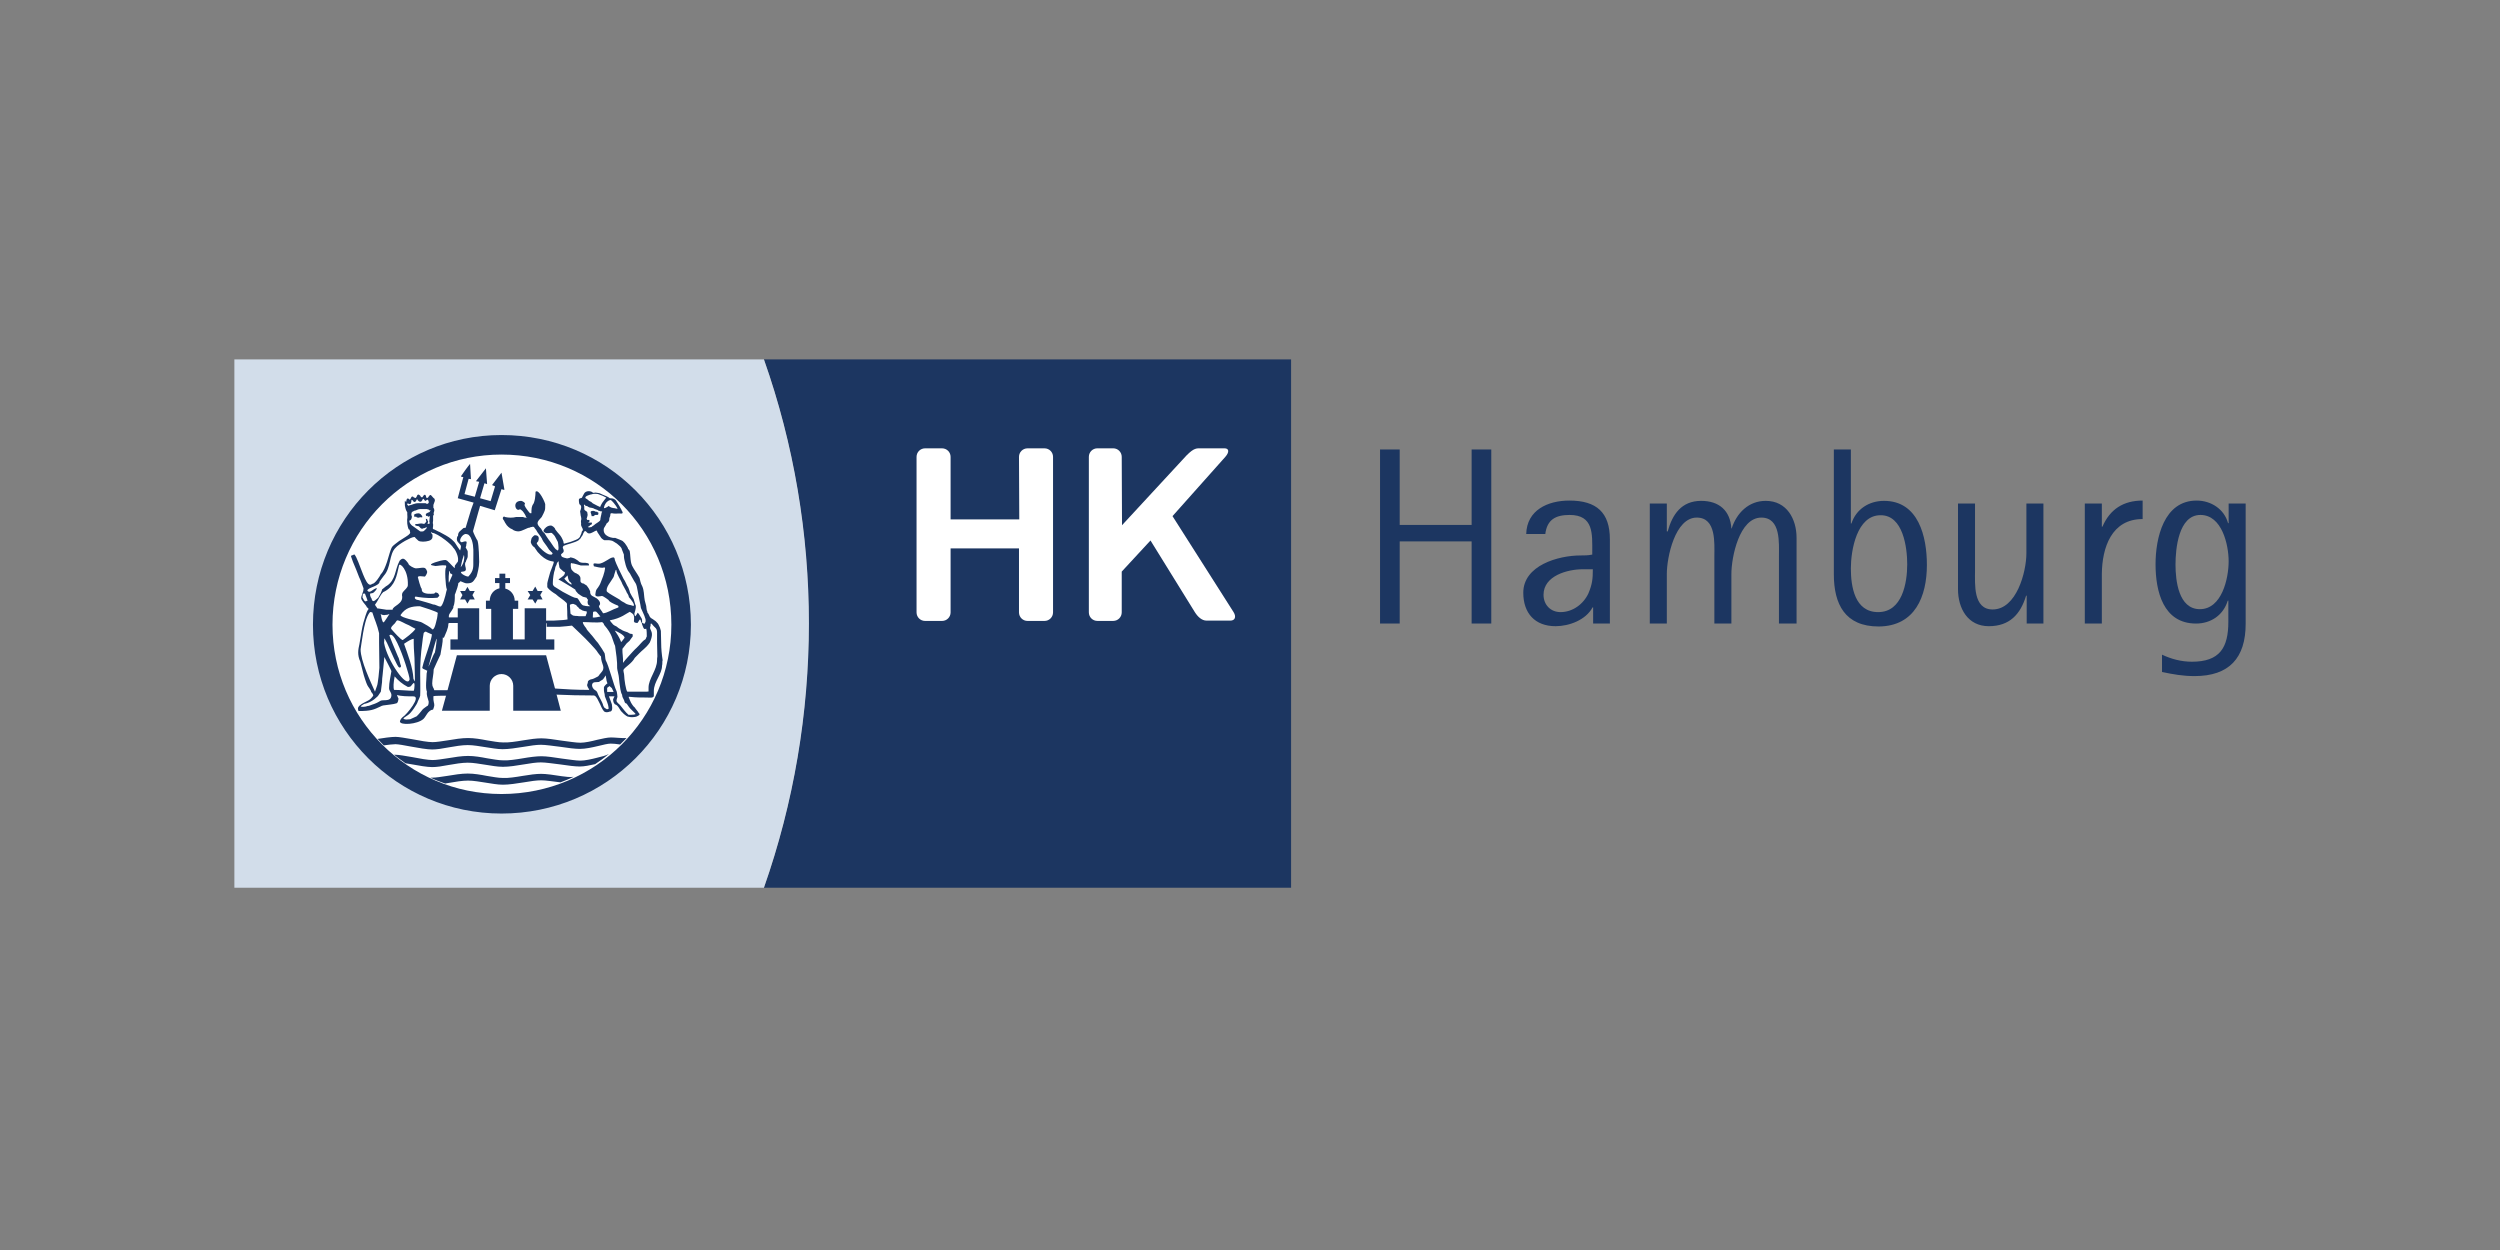
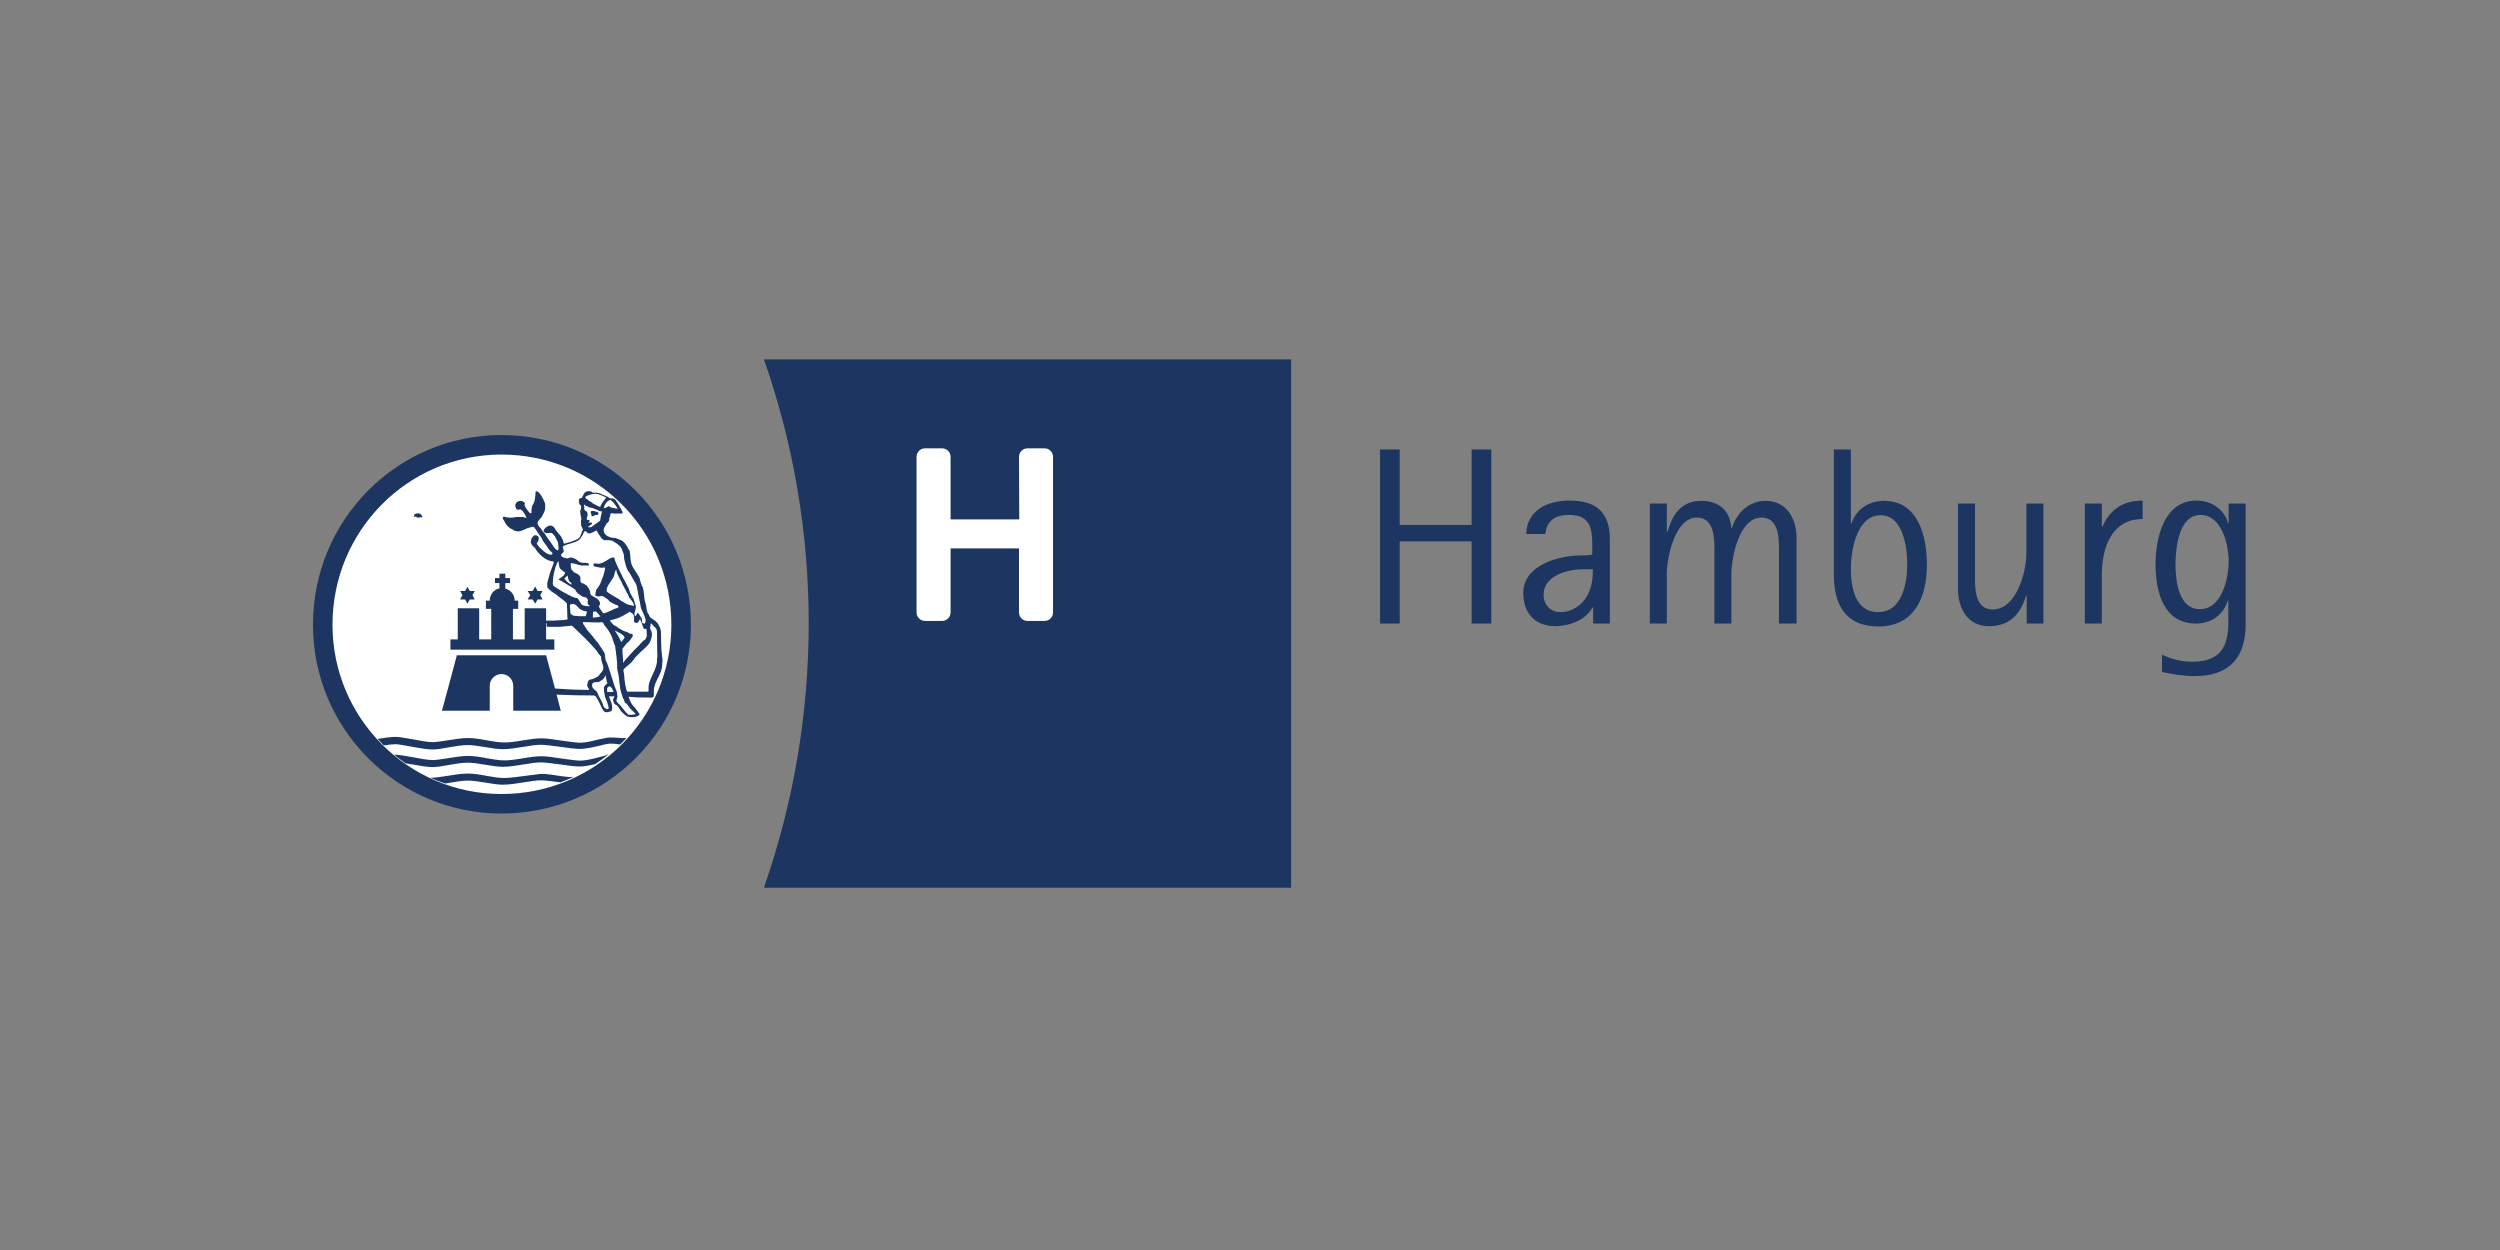
<svg xmlns="http://www.w3.org/2000/svg" width="320" height="160" viewBox="0 0 320 160" fill="none">
  <rect x="0" y="0" width="320" height="160" fill="#808080" stroke="none" />
  <g clip-path="url(#clip0_301_156)">
    <path fill-rule="evenodd" clip-rule="evenodd" d="M164.509 113.63H97.78C105.407 91.838 105.445 67.792 97.78 46H165.26V113.63" fill="#1C3661" />
-     <path fill-rule="evenodd" clip-rule="evenodd" d="M97.78 46H30V113.63H97.78C105.445 91.838 105.483 67.792 97.78 46Z" fill="#D2DDEA" />
    <path d="M190.884 79.815V57.535H188.367V67.191H179.162V57.535H176.645V79.815H179.162V69.295H188.367V79.815H190.884ZM206.064 79.815V69.032C206.064 65.613 204.373 64.072 200.879 64.072C198.136 64.072 195.431 65.275 195.356 68.356H197.798C198.023 66.514 199.113 65.913 200.916 65.913C203.997 65.913 203.809 68.356 203.809 70.647V70.986C203.283 71.098 202.795 71.098 202.306 71.098C199.451 71.098 194.98 72.376 194.98 75.87C194.98 78.5 196.483 80.153 199.113 80.153C200.841 80.153 202.983 79.364 203.847 77.749H203.922V79.815H206.064ZM203.884 72.827C203.884 74.104 203.809 74.78 203.321 75.945C202.682 77.335 201.292 78.35 199.751 78.35C198.474 78.35 197.572 77.41 197.572 76.133C197.572 73.691 200.653 72.864 202.607 72.864H203.884V72.827ZM229.96 79.815V68.844C229.96 66.439 228.72 64.11 226.014 64.11C223.835 64.11 222.295 65.65 221.656 67.642H221.618C221.468 65.35 220.04 64.11 217.749 64.11C215.231 64.11 214.066 65.838 213.465 68.017H213.353V64.448H211.173V79.815H213.353V73.465C213.353 71.324 214.405 66.251 217.185 66.251C219.702 66.251 219.439 69.52 219.439 71.249V79.815H221.618V73.465C221.618 71.324 222.633 66.251 225.451 66.251C227.968 66.251 227.705 69.52 227.705 71.249V79.815H229.96ZM246.642 72.301C246.642 68.731 245.59 64.11 241.156 64.11C239.24 64.11 237.587 65.162 236.986 67.003H236.91V57.535H234.731V73.503C234.731 77.335 236.159 80.191 240.48 80.191C245.139 80.153 246.642 76.321 246.642 72.301ZM244.124 72.225C244.124 74.63 243.486 78.35 240.405 78.35C237.399 78.35 236.91 75.081 236.91 72.751C236.91 70.46 237.662 65.951 240.705 65.951C243.598 65.913 244.124 70.084 244.124 72.225ZM261.558 79.815V64.448H259.379V70.798C259.379 73.24 258.101 78.012 255.058 78.012C252.54 78.012 252.803 74.743 252.803 73.014V64.448H250.624V75.419C250.624 77.861 251.864 80.153 254.569 80.153C257.237 80.153 258.627 78.613 259.341 76.246H259.416V79.815H261.558ZM274.257 66.439V64.072C271.815 64.072 270.087 65.162 269.11 67.416H269.035V64.448H266.855V79.815H269.035V73.465C269.072 70.084 270.275 66.439 274.257 66.439ZM287.445 79.853V64.448H285.266V66.965H285.191C284.702 65.162 283.012 64.072 281.17 64.072C276.962 64.072 275.91 68.882 275.91 72.225C275.91 75.682 276.887 79.815 281.095 79.815C283.012 79.815 284.59 78.725 285.153 76.884H285.228V79.59C285.228 82.896 284.139 84.7 280.569 84.7C279.217 84.7 277.939 84.361 276.737 83.798V86.014C278.165 86.315 279.405 86.54 280.907 86.54C285.341 86.54 287.445 84.211 287.445 79.853ZM285.266 71.85C285.266 74.029 284.402 77.974 281.584 77.974C278.841 77.974 278.465 74.292 278.465 72.263C278.465 70.272 278.841 65.913 281.659 65.913C284.402 65.913 285.266 69.708 285.266 71.85Z" fill="#1C3661" />
-     <path fill-rule="evenodd" clip-rule="evenodd" d="M156.844 58.474C157.37 57.873 157.332 57.384 156.731 57.384H153.763C153.162 57.384 152.861 57.309 151.884 58.286L143.618 67.228L143.581 58.474C143.581 57.873 143.092 57.384 142.491 57.384H140.462C139.861 57.384 139.373 57.873 139.373 58.474V78.387C139.373 78.989 139.861 79.477 140.462 79.477H142.491C143.092 79.477 143.581 78.989 143.581 78.387V73.165L147.263 69.182L152.936 78.35C153.312 78.951 153.838 79.439 154.439 79.439H157.483C158.084 79.439 158.272 78.951 157.896 78.35L150.081 66.064L156.844 58.474Z" fill="white" />
    <path fill-rule="evenodd" clip-rule="evenodd" d="M130.431 58.476C130.431 57.875 130.919 57.387 131.52 57.387H133.699C134.301 57.387 134.789 57.875 134.789 58.476V78.389C134.789 78.991 134.301 79.479 133.699 79.479H131.52C130.919 79.479 130.431 78.991 130.431 78.389V70.199H121.676V78.389C121.676 78.991 121.188 79.479 120.587 79.479H118.407C117.806 79.479 117.318 78.991 117.318 78.389V58.476C117.318 57.875 117.806 57.387 118.407 57.387H120.587C121.188 57.387 121.676 57.875 121.676 58.476V66.479H130.468L130.431 58.476Z" fill="white" />
    <path d="M87.185 79.965C87.185 92.627 76.928 102.884 64.191 102.884C51.567 102.884 41.309 92.627 41.309 79.965C41.309 67.191 51.567 56.934 64.191 56.934C76.928 56.934 87.185 67.191 87.185 79.965Z" fill="white" stroke="#1C3661" stroke-width="2.5" stroke-miterlimit="10" />
-     <path d="M71.893 99.353C70.916 99.202 69.939 99.052 69.263 99.052C68.624 99.052 67.76 99.165 66.896 99.315C65.994 99.465 65.055 99.616 64.379 99.578C63.74 99.578 63.063 99.428 62.312 99.315C61.523 99.165 60.696 99.014 59.87 99.014C59.043 99.014 58.142 99.165 57.24 99.315C56.488 99.428 55.812 99.54 55.324 99.54C55.248 99.54 55.173 99.54 55.098 99.54C55.699 99.841 56.338 100.067 56.977 100.292C57.127 100.254 57.277 100.254 57.428 100.217C58.292 100.067 59.156 99.916 59.907 99.916C60.621 99.916 61.41 100.067 62.162 100.179C62.913 100.292 63.665 100.442 64.379 100.442C65.13 100.442 66.107 100.292 67.046 100.142C67.91 99.991 68.699 99.879 69.263 99.879C69.864 99.879 70.803 100.029 71.743 100.142C72.306 99.916 72.907 99.691 73.433 99.428C72.983 99.503 72.419 99.428 71.893 99.353Z" fill="#1C3661" />
+     <path d="M71.893 99.353C70.916 99.202 69.939 99.052 69.263 99.052C65.994 99.465 65.055 99.616 64.379 99.578C63.74 99.578 63.063 99.428 62.312 99.315C61.523 99.165 60.696 99.014 59.87 99.014C59.043 99.014 58.142 99.165 57.24 99.315C56.488 99.428 55.812 99.54 55.324 99.54C55.248 99.54 55.173 99.54 55.098 99.54C55.699 99.841 56.338 100.067 56.977 100.292C57.127 100.254 57.277 100.254 57.428 100.217C58.292 100.067 59.156 99.916 59.907 99.916C60.621 99.916 61.41 100.067 62.162 100.179C62.913 100.292 63.665 100.442 64.379 100.442C65.13 100.442 66.107 100.292 67.046 100.142C67.91 99.991 68.699 99.879 69.263 99.879C69.864 99.879 70.803 100.029 71.743 100.142C72.306 99.916 72.907 99.691 73.433 99.428C72.983 99.503 72.419 99.428 71.893 99.353Z" fill="#1C3661" />
    <path d="M78.205 94.393C77.754 94.393 77.116 94.543 76.439 94.694C75.725 94.882 74.861 95.069 74.298 95.069C73.734 95.069 72.832 94.919 71.931 94.806C70.954 94.656 69.977 94.506 69.3 94.506C68.662 94.506 67.798 94.619 66.933 94.769C66.032 94.919 65.092 95.069 64.416 95.032C63.777 95.032 63.101 94.882 62.35 94.769C61.561 94.619 60.734 94.468 59.907 94.468C59.081 94.468 58.179 94.619 57.277 94.769C56.526 94.882 55.85 94.994 55.361 94.994C54.798 94.994 53.708 94.806 52.769 94.619C51.867 94.468 51.078 94.318 50.627 94.318C50.063 94.318 49.011 94.468 48.335 94.581C48.598 94.844 48.861 95.145 49.124 95.408C49.688 95.332 50.289 95.257 50.627 95.257C50.965 95.257 51.792 95.408 52.581 95.558C53.595 95.746 54.685 95.934 55.324 95.934C55.887 95.934 56.639 95.821 57.39 95.671C58.254 95.52 59.118 95.37 59.87 95.37C60.584 95.37 61.373 95.52 62.124 95.633C62.876 95.746 63.627 95.896 64.341 95.896C65.092 95.896 66.069 95.746 67.009 95.595C67.873 95.445 68.662 95.332 69.225 95.332C69.826 95.332 70.803 95.483 71.743 95.595C72.72 95.746 73.621 95.859 74.222 95.859C74.936 95.859 75.8 95.671 76.59 95.483C77.228 95.332 77.792 95.182 78.168 95.182C78.468 95.182 78.919 95.22 79.37 95.295C79.633 95.032 79.933 94.731 80.197 94.468C79.558 94.506 78.731 94.393 78.205 94.393Z" fill="#1C3661" />
    <path d="M76.439 96.986C75.725 97.174 74.861 97.361 74.298 97.361C73.734 97.361 72.832 97.211 71.93 97.098C70.954 96.948 69.977 96.798 69.3 96.798C68.662 96.798 67.798 96.91 66.933 97.061C66.032 97.211 65.092 97.361 64.416 97.324C63.777 97.324 63.101 97.174 62.35 97.061C61.561 96.91 60.734 96.76 59.907 96.76C59.081 96.76 58.179 96.91 57.277 97.061C56.526 97.174 55.85 97.286 55.361 97.286C54.798 97.286 53.708 97.098 52.769 96.91C51.867 96.76 51.078 96.61 50.627 96.61C50.552 96.61 50.514 96.61 50.439 96.61C50.928 96.986 51.416 97.361 51.904 97.7C52.13 97.737 52.355 97.775 52.581 97.812C53.595 98 54.685 98.188 55.324 98.188C55.887 98.188 56.639 98.075 57.39 97.925C58.254 97.775 59.118 97.624 59.87 97.624C60.584 97.624 61.373 97.775 62.124 97.887C62.876 98 63.627 98.15 64.341 98.15C64.379 98.15 64.379 98.15 64.416 98.15C65.168 98.15 66.107 98 67.009 97.85C67.873 97.7 68.662 97.587 69.225 97.587C69.826 97.587 70.803 97.737 71.743 97.85C72.72 98 73.621 98.113 74.222 98.113C74.786 98.113 75.5 97.963 76.176 97.812C76.777 97.399 77.379 96.986 77.942 96.497C77.566 96.723 77.04 96.835 76.439 96.986Z" fill="#1C3661" />
    <path d="M71.067 88.231L69.902 83.873H64.191H58.48L57.315 88.231L56.564 90.974H61.561H62.65H62.688V87.78C62.688 86.954 63.364 86.278 64.191 86.278C65.017 86.278 65.694 86.954 65.694 87.78V90.974H65.731H67.986H71.781L71.067 88.231Z" fill="#1C3661" />
    <path d="M69.902 81.844V77.861H67.159V81.844H65.656V77.936H66.332V76.884H65.882C65.882 76.133 65.356 75.494 64.679 75.344V74.63H65.281V73.991H64.679V73.428H63.928V73.991H63.364V74.63H63.928V75.306C63.214 75.457 62.688 76.095 62.688 76.884H62.2V77.936H62.876V81.844H61.335V77.861H58.593V81.844H57.653V83.159H70.954V81.844H69.902Z" fill="#1C3661" />
    <path d="M60.471 76.171L60.772 75.644H60.133L59.832 75.118L59.532 75.644H58.893L59.194 76.171L58.893 76.734H59.532L59.832 77.26L60.133 76.734H60.772L60.471 76.171Z" fill="#1C3661" />
    <path d="M69.15 76.171L69.451 75.644H68.812L68.512 75.081L68.174 75.644H67.535L67.873 76.171L67.535 76.734H68.174L68.512 77.26L68.812 76.734H69.451L69.15 76.171Z" fill="#1C3661" />
    <path d="M75.8 66.064C75.876 66.064 75.876 66.064 75.988 66.064L76.064 65.989C76.139 65.989 76.139 65.913 76.139 65.913C76.214 65.913 76.214 65.913 76.326 65.913C76.402 65.913 76.402 65.913 76.514 65.913C76.514 65.913 76.514 65.838 76.59 65.838C76.59 65.838 76.59 65.763 76.59 65.65C76.59 65.65 76.59 65.575 76.514 65.575C76.514 65.575 76.439 65.575 76.439 65.5H76.251C76.251 65.5 76.064 65.387 75.988 65.387C75.312 65.387 75.725 65.688 75.725 66.064C75.688 66.064 75.8 66.064 75.8 66.064Z" fill="#1C3661" />
    <path d="M52.994 66.064C52.994 66.064 53.032 66.139 53.069 66.139C53.069 66.139 53.144 66.139 53.257 66.139H53.295C53.295 66.139 53.295 66.176 53.332 66.214C53.332 66.214 53.558 66.327 53.746 66.214C53.746 66.214 53.783 66.214 53.896 66.214C53.896 66.214 53.896 66.214 53.971 66.214C53.971 66.214 53.971 66.289 54.046 66.214V66.064C53.971 65.989 53.896 65.876 53.896 65.876C53.896 65.876 53.821 65.763 53.67 65.725C53.595 65.688 53.407 65.725 53.332 65.725C53.257 65.725 53.032 65.838 52.956 65.913C52.994 65.876 53.069 65.989 52.994 66.064Z" fill="#1C3661" />
    <path d="M84.63 82.295C84.63 81.769 84.593 81.28 84.593 80.754C84.517 80.567 84.517 80.379 84.405 80.191C84.329 80.04 84.254 79.815 84.104 79.702C84.029 79.59 83.916 79.514 83.879 79.477C83.803 79.402 83.315 79.101 83.315 79.101C83.315 79.101 83.127 78.913 83.127 78.838C83.052 78.65 82.939 78.463 82.864 78.387C82.864 78.387 82.864 78.2 82.789 78.124C82.789 78.049 82.714 77.749 82.714 77.561C82.714 77.486 82.526 76.922 82.526 76.847C82.488 76.659 82.451 76.283 82.413 75.87C82.376 75.607 82.338 75.344 82.225 75.081C81.962 74.63 81.925 74.142 81.85 73.954C81.549 73.39 81.173 72.939 80.91 72.413C80.835 72.263 80.798 72.113 80.76 71.925C80.685 71.512 80.685 71.023 80.61 70.572C80.61 70.497 80.497 70.347 80.384 70.234C80.384 70.234 80.384 70.234 80.384 70.197C80.384 70.084 79.971 69.52 79.971 69.52C79.896 69.445 79.821 69.37 79.746 69.295C79.746 69.295 79.746 69.295 79.708 69.257C79.633 69.182 78.919 68.919 78.731 68.844C78.506 68.919 77.04 68.694 77.303 67.604C77.341 67.529 77.642 67.078 77.642 67.003C77.642 67.003 77.905 66.815 77.905 66.74C77.905 66.74 77.98 66.665 77.98 66.552C77.98 66.552 77.98 66.289 78.055 66.176C78.168 65.951 78.093 65.763 78.168 65.725C78.243 65.65 78.506 65.725 78.506 65.725C78.806 65.763 79.032 65.725 79.257 65.725C79.445 65.725 79.858 65.838 79.633 65.425C79.595 65.387 79.558 65.312 79.52 65.199C79.483 65.124 79.37 64.974 79.332 64.861C79.182 64.561 78.994 64.335 78.844 64.072C78.543 63.697 78.13 63.809 78.055 63.772C77.98 63.697 77.717 63.546 77.604 63.509C77.341 63.396 77.04 63.283 76.74 63.133C76.665 63.095 76.439 63.095 76.289 63.058C76.176 63.02 75.951 63.133 75.876 63.058C75.763 62.907 75.462 62.87 75.35 62.87C75.162 62.87 74.974 62.945 74.899 63.02C74.749 63.095 74.486 63.772 74.448 63.734C74.373 63.734 74.147 63.809 74.11 63.884C74.072 63.96 74.11 64.486 74.185 64.561C74.486 64.711 74.41 65.087 74.26 65.425C74.26 65.425 74.26 65.463 74.26 65.5C74.26 65.575 74.298 65.688 74.298 65.763C74.298 66.064 74.486 66.289 74.373 66.627C74.335 66.74 74.41 67.003 74.373 67.191C74.448 67.567 74.786 67.792 74.486 68.017C74.448 68.205 74.373 68.431 74.298 68.543C74.222 68.806 74.072 68.957 73.697 69.107C73.471 69.182 73.171 69.332 72.87 69.407C72.607 69.483 72.344 69.558 72.194 69.595C72.156 69.595 72.156 69.483 72.118 69.407C72.118 69.37 72.118 69.332 72.118 69.332C71.818 68.468 71.48 68.356 71.066 67.754C71.066 67.567 70.691 67.266 70.503 67.266C70.202 67.266 69.939 67.416 69.751 67.642C69.714 67.679 69.676 67.717 69.639 67.792C69.526 67.942 69.526 68.093 69.902 68.243C69.977 68.243 70.09 68.243 70.202 68.243C70.277 68.243 70.39 68.205 70.465 68.205C70.54 68.205 70.691 68.205 70.691 68.28C70.766 68.356 70.916 68.468 71.029 68.656C71.104 68.844 71.292 69.107 71.405 69.37C71.442 69.52 71.668 70.835 71.217 70.347C71.104 70.347 70.691 69.746 70.428 69.332C70.315 69.182 70.24 69.069 70.202 69.032C70.127 68.957 69.714 68.28 69.714 68.28L69.451 68.017C69.376 67.905 69.338 67.829 69.263 67.679C68.587 67.003 68.699 66.853 69.338 66.176C69.526 65.801 69.639 65.613 69.714 65.387C69.789 65.199 69.789 64.974 69.789 64.561C69.789 64.335 68.962 62.532 68.549 62.945C68.549 63.358 68.474 64.335 68.173 64.636C68.061 64.899 68.023 65.124 68.023 65.387C68.023 65.463 68.023 65.575 68.023 65.688H67.835C67.835 65.688 67.722 65.575 67.61 65.425C67.384 65.124 67.046 64.673 67.159 64.561C67.347 64.373 66.821 64.11 66.708 64.11C65.506 64.11 65.994 65.575 66.52 65.199C66.595 65.162 66.746 65.275 66.896 65.425C67.121 65.688 67.347 66.101 67.347 66.214C67.685 66.364 67.309 66.251 67.234 66.251C67.234 66.251 67.046 66.251 66.971 66.176C66.896 66.176 66.708 66.176 66.52 66.176C66.445 66.176 66.257 66.176 66.069 66.176C65.618 66.289 65.13 66.289 64.642 66.176C64.454 65.989 64.228 66.327 64.454 66.552C64.529 66.627 64.642 66.928 64.717 67.003C64.867 67.303 65.243 67.642 65.581 67.754C65.769 67.942 66.144 68.017 66.332 68.017C66.858 68.017 67.46 67.529 67.835 67.529C67.91 67.454 68.023 67.454 68.098 67.454C68.173 67.379 68.286 67.454 68.361 67.454C68.361 67.529 68.549 67.717 68.624 67.829C68.85 68.28 69.15 68.543 69.376 68.957C69.376 68.957 69.413 69.107 69.564 69.332C69.827 69.671 70.202 70.197 70.277 70.347C70.353 70.422 70.54 70.61 70.54 70.61C70.841 70.873 70.728 70.873 70.616 70.986C70.54 70.986 70.54 70.986 70.428 70.986C69.902 70.986 68.925 69.971 68.812 69.746C68.699 69.558 68.624 69.558 68.85 69.332C68.85 69.332 68.85 69.295 68.887 69.295C69.037 68.844 69 68.506 68.436 68.506C68.249 68.618 68.286 68.618 68.098 68.806C68.023 68.882 67.986 69.144 67.948 69.295C67.948 69.37 67.948 69.445 67.948 69.445C67.986 69.52 68.061 69.858 68.399 70.046C68.587 70.309 68.775 70.61 68.812 70.647C69.977 72 70.841 71.812 70.841 71.887C70.879 71.887 70.879 71.887 70.879 71.925C70.879 71.963 70.879 72 70.879 72C70.879 72.113 70.465 73.127 70.428 73.24C70.353 73.503 70.052 74.555 70.052 74.668C70.052 74.856 70.052 75.043 70.052 75.118C70.052 75.269 70.503 75.644 70.841 75.87C70.954 75.945 71.066 76.02 71.142 76.058C71.517 76.434 72.156 76.772 72.532 77.185C72.607 77.373 72.569 77.486 72.569 77.486L72.607 78.237C72.607 78.575 72.607 78.951 72.644 79.289C72.644 79.289 72.194 79.364 72.081 79.364C71.893 79.364 71.029 79.439 70.841 79.439C70.728 79.439 70.24 79.439 69.977 79.439L67.234 79.778H69.977V80.228C70.315 80.228 71.517 80.228 71.668 80.228C71.931 80.228 73.208 80.078 73.208 80.078C73.734 80.604 74.786 81.543 75.575 82.408C75.951 82.821 76.364 83.234 76.552 83.572C76.627 83.647 76.815 83.948 76.928 84.023C76.928 85.075 77.642 85.376 76.89 86.165C76.665 86.39 76.777 86.353 76.552 86.578C76.514 86.578 76.026 86.879 75.838 86.916C75.763 86.916 75.575 86.991 75.537 86.991C75.462 87.029 75.387 87.067 75.312 87.142C75.237 87.217 75.237 87.329 75.237 87.405C75.237 87.48 75.124 87.593 75.162 87.78C75.237 88.043 75.5 88.306 75.387 88.306C73.772 88.306 72.457 88.231 70.841 88.118C70.841 88.081 69.601 88.043 67.873 88.081V89.208C69.789 89.171 71.179 89.058 71.104 88.908C72.832 88.983 74.26 89.02 76.026 89.02C76.026 89.02 76.251 89.058 76.402 89.358C76.477 89.434 76.627 89.809 76.815 90.147C77.003 90.598 77.266 91.124 77.454 91.124C77.529 91.2 77.905 91.162 78.017 91.087C78.093 91.087 78.243 91.087 78.318 90.899C78.393 90.749 78.356 90.41 78.318 90.147C78.205 89.772 78.017 89.358 77.942 89.133H78.656C78.656 89.133 78.468 89.471 78.468 89.584C78.543 89.734 78.431 89.809 78.694 90.147C79.182 90.26 79.295 90.899 79.633 91.162C79.821 91.387 80.159 91.65 80.347 91.725C80.647 91.801 80.835 91.801 80.91 91.801C81.098 91.801 81.436 91.763 81.549 91.688C81.812 91.538 82 91.5 81.737 91.237C81.737 91.162 81.324 90.711 81.249 90.561C81.136 90.486 81.023 90.335 80.948 90.223C80.685 89.884 80.572 89.434 80.46 89.208C80.497 89.171 80.685 89.208 80.76 89.208C81.399 89.283 82.15 89.283 82.827 89.283C83.052 89.283 83.691 89.396 83.691 89.058V88.983C83.691 88.832 83.691 88.645 83.691 88.457C83.691 87.217 84.743 86.315 84.743 85.188C84.818 85 84.743 84.624 84.818 84.512C84.705 83.798 84.63 83.009 84.63 82.295ZM78.13 63.997C78.318 63.997 78.844 64.749 78.844 64.749C79.032 65.124 79.257 65.199 78.656 65.049C78.581 65.049 78.017 64.974 77.942 64.749C77.942 64.749 77.529 65.049 77.341 65.049C77.266 65.049 77.341 64.824 77.379 64.711C77.529 64.373 77.717 64.11 78.13 63.997ZM74.936 63.659C74.974 63.546 75.011 63.546 75.124 63.471C75.199 63.434 75.575 63.283 75.688 63.283C75.763 63.283 75.876 63.208 76.064 63.208C76.139 63.208 76.251 63.208 76.251 63.208C76.251 63.208 76.552 63.208 76.665 63.283C76.928 63.358 77.341 63.546 77.604 63.697C77.604 63.697 77.191 64.185 77.078 64.373C76.928 64.598 76.89 64.749 76.815 64.899C76.702 64.861 76.327 64.673 75.913 64.448C75.801 64.41 75.725 64.223 75.537 64.185C75.425 64.147 75.35 64.072 75.275 63.997C75.087 63.809 74.861 63.809 74.936 63.659ZM74.786 64.598C74.786 64.598 74.899 64.598 74.899 64.711C74.899 64.711 75.087 64.786 75.162 64.786C75.162 64.786 75.425 64.974 75.537 64.974C75.537 64.974 75.838 65.012 75.913 65.049C75.951 65.049 75.988 65.087 76.064 65.124C76.176 65.162 76.327 65.237 76.364 65.237C76.364 65.237 76.439 65.237 76.552 65.312L76.627 65.387C76.702 65.387 76.815 65.387 76.89 65.463H77.078L77.003 65.65C77.003 65.725 76.928 66.026 76.928 66.026C76.928 66.101 76.853 66.289 76.853 66.402C76.853 66.477 76.853 66.59 76.777 66.665C76.552 66.89 76.251 67.003 76.026 67.228C75.951 67.303 75.801 67.341 75.763 67.416C75.725 67.491 75.613 67.454 75.5 67.491C75.425 67.529 75.312 67.491 75.312 67.491L75.237 67.416C75.312 67.416 75.35 67.416 75.425 67.341C75.5 67.266 75.613 67.153 75.688 67.153L75.763 67.078C75.763 67.003 75.763 67.003 75.763 66.89H75.688C75.613 66.89 75.613 66.89 75.5 66.89C75.5 66.89 75.425 66.89 75.312 66.89C75.312 66.89 75.312 66.815 75.387 66.815L75.462 66.74C75.462 66.665 75.462 66.552 75.387 66.552C75.387 66.552 75.312 66.552 75.199 66.552C75.199 66.552 75.124 66.552 75.124 66.477C75.124 66.477 75.049 66.402 75.124 66.289L75.199 66.026C75.199 65.951 75.237 65.876 75.199 65.763C75.162 65.688 75.199 65.538 75.124 65.5C75.049 65.463 74.936 65.35 74.861 65.312C74.824 65.275 74.824 65.237 74.786 65.199C74.786 65.162 74.786 65.124 74.786 65.124C74.786 65.049 74.786 64.861 74.786 64.861C74.749 64.711 74.711 64.598 74.786 64.598ZM72.156 70.535C72.156 70.197 71.893 70.121 72.156 69.858C72.644 69.633 73.546 69.483 74.072 69.144C74.147 69.107 74.147 69.032 74.222 68.994C74.298 68.994 74.373 68.731 74.523 68.581C74.598 68.506 74.711 67.98 74.899 67.98C75.087 67.98 75.087 68.28 75.425 68.28C75.725 68.28 76.101 67.98 76.327 67.905C76.402 67.905 76.439 68.017 76.477 68.13C76.477 68.13 76.665 68.393 76.853 68.694C76.965 68.919 77.153 69.032 77.266 69.107C77.303 69.107 77.341 69.144 77.341 69.144C77.529 69.144 77.717 69.144 77.792 69.144C77.98 69.144 78.093 69.144 78.356 69.22C78.356 69.22 78.731 69.407 78.806 69.483C78.994 69.558 79.257 69.858 79.37 69.934C79.445 70.009 79.595 70.197 79.595 70.309C79.671 70.497 79.821 70.873 79.858 70.986C79.858 71.136 79.858 71.399 79.933 71.7C80.009 72.113 80.159 72.601 80.272 72.827C80.347 73.09 80.722 73.465 80.722 73.578C80.835 73.728 81.098 74.292 81.361 74.668C81.474 74.856 81.549 75.194 81.624 75.644C81.699 76.095 81.812 76.697 81.962 77.373C81.962 77.448 82.038 77.749 82.038 77.824C82.113 78.012 82.526 78.876 82.526 78.951C82.526 79.064 82.676 79.176 82.639 79.552C82.601 79.627 82.564 79.702 82.526 79.815C82.451 79.853 82.338 79.815 82.188 79.702C82.188 79.702 82.188 79.627 82.188 79.514C82.188 79.402 82.188 79.251 82.113 79.139C81.925 78.838 81.775 78.538 81.624 78.425C81.587 78.463 81.399 78.876 81.286 78.876C81.249 78.876 81.136 78.312 81.249 78.463C81.173 78.425 81.474 77.899 81.361 77.448C81.286 77.448 81.173 76.697 81.023 76.546C80.91 76.321 80.76 76.133 80.647 75.87C80.647 75.832 80.61 75.72 80.572 75.607C80.497 75.419 80.422 75.156 80.347 75.081C80.272 75.006 80.009 74.329 79.821 74.104C79.52 73.503 78.844 72.15 78.694 71.662C78.694 71.624 78.694 71.587 78.694 71.587C78.656 71.436 78.618 71.286 78.393 71.361C78.168 71.399 77.98 71.549 77.717 71.7C77.491 71.812 77.266 72 76.89 72.113C76.665 72.188 76.439 72.15 76.139 72.113C76.139 72.113 75.951 72.113 75.951 72.225C76.026 72.301 75.951 72.413 76.026 72.489C76.289 72.564 76.853 72.676 77.116 72.676C77.416 72.601 77.191 72.676 77.416 72.639C77.529 72.601 77.341 73.503 76.965 74.367C76.665 75.231 76.402 75.269 76.289 75.607C76.251 75.682 76.251 75.832 76.214 76.02C76.101 76.546 76.965 76.283 77.04 76.283C77.228 76.283 77.905 76.809 77.905 76.809C77.905 76.997 78.618 77.335 79.107 77.523C79.182 77.636 79.22 77.749 79.069 77.786C78.356 78.012 77.754 78.463 77.191 78.5C77.078 78.237 76.665 77.861 76.665 77.561C76.965 77.298 76.777 76.884 76.364 76.584C75.988 76.321 75.5 76.321 75.537 75.682C75.537 75.682 75.537 75.644 75.5 75.607C75.425 75.344 75.011 74.818 75.011 74.893C74.936 74.818 74.824 74.818 74.749 74.705C74.561 74.705 74.298 74.593 74.298 74.367C74.298 74.292 74.298 74.104 74.298 73.991C74.298 73.803 74.11 73.616 74.035 73.54C73.847 73.465 73.772 73.353 73.659 73.353C73.584 73.278 73.471 73.278 73.396 73.165C73.321 73.09 73.095 72.902 73.095 72.714C73.058 72.639 72.983 71.85 73.208 72.113C73.433 72.075 74.11 72.338 74.335 72.376C74.636 72.376 74.899 72.376 75.199 72.376C75.275 72.376 75.387 72.376 75.387 72.376C75.387 72.188 75.387 72.225 75.312 72.113C75.312 72.113 75.049 72.038 74.936 72.038C74.673 72.038 74.298 72.075 74.072 71.85C74.035 71.812 73.96 71.737 73.884 71.7C73.772 71.624 73.659 71.549 73.509 71.474C73.471 71.474 72.945 71.249 72.945 71.399C72.832 71.399 72.757 71.474 72.569 71.474C72.494 71.474 71.893 71.324 71.893 71.211C71.818 71.136 71.818 71.023 71.818 70.948C71.968 70.798 72.156 70.723 72.156 70.535ZM82.075 82.295C81.887 82.52 81.662 82.746 81.474 82.934C81.399 83.009 81.173 83.197 80.986 83.422C80.572 83.91 80.121 84.324 79.746 84.85C79.746 84.85 79.746 84.474 79.746 84.361C79.746 84.023 79.671 83.685 79.671 83.309C79.671 83.309 79.671 83.121 79.671 83.046C79.746 82.971 80.121 82.445 80.197 82.37C80.197 82.37 80.197 82.37 80.234 82.332C80.309 82.257 80.497 82.107 80.572 82.032L80.76 81.769C80.835 81.694 80.873 81.581 80.986 81.468C80.986 81.393 80.986 81.28 80.986 81.205C80.91 81.13 80.798 81.13 80.722 81.13C80.647 81.13 80.535 81.055 80.347 80.942C80.084 80.867 79.595 80.679 79.483 80.567C79.295 80.491 79.032 80.303 78.919 80.191C78.731 80.116 78.543 80.003 78.468 79.928C78.431 79.89 78.356 79.778 78.318 79.74C78.28 79.74 78.28 79.702 78.28 79.702C78.205 79.627 78.093 79.477 78.055 79.402C79.52 79.139 80.197 78.5 80.61 78.312C80.722 78.35 80.76 78.425 80.948 78.538C81.286 78.763 81.136 79.477 81.136 79.514C81.173 79.59 81.211 79.702 81.324 79.702C81.474 79.74 81.511 79.74 81.587 79.74C81.737 79.665 81.925 78.951 82.038 79.514C82.038 79.59 82.113 79.665 82.15 79.74C82.15 79.778 82.188 79.89 82.188 79.928C82.301 80.153 82.376 80.717 82.714 80.454V80.529C82.789 80.529 82.789 81.356 82.789 81.468C82.714 81.543 82.714 81.731 82.601 81.844C82.376 81.957 82.225 82.144 82.075 82.295ZM79.52 82.182C79.483 82.107 79.445 82.107 79.445 82.032C79.295 81.618 78.882 80.98 78.694 80.717C78.769 80.717 80.046 81.318 79.933 81.656C79.896 81.731 79.671 81.994 79.52 82.182ZM78.882 72.939C78.957 73.616 79.483 74.217 79.671 74.78C79.821 75.006 79.971 75.382 80.159 75.682C80.159 75.72 80.197 75.757 80.197 75.795C80.272 75.907 80.497 76.246 80.497 76.434C80.647 76.584 81.399 77.486 81.061 77.561C80.61 77.373 80.384 77.486 79.933 77.147C79.746 77.072 79.445 76.884 79.295 76.734C78.731 76.396 78.017 76.02 77.717 75.757C77.717 75.757 77.717 75.72 77.679 75.72C77.491 75.194 78.243 74.405 78.431 74.029C78.506 73.954 78.618 73.691 78.618 73.578C78.618 73.54 78.806 72.977 78.806 72.977C78.806 72.977 78.806 72.939 78.882 72.939ZM76.853 78.913C76.74 78.951 75.988 79.101 75.876 79.026C75.876 79.026 75.913 78.425 75.913 78.35C75.988 78.275 75.988 78.275 76.101 78.275H76.289C76.477 78.425 76.59 78.613 76.853 78.913ZM73.171 74.743C73.171 74.818 73.171 74.818 73.095 74.818C72.682 74.593 72.494 74.367 72.231 74.067C72.419 73.879 72.532 73.766 72.644 73.653C72.72 74.104 72.757 74.179 72.87 74.405C72.907 74.442 73.095 74.555 73.171 74.743ZM72.043 75.757C71.668 75.532 71.329 75.306 70.954 75.081C70.728 74.856 70.766 74.818 70.766 74.517C70.766 74.142 70.879 73.24 71.029 72.902C71.029 72.827 71.104 72.451 71.217 72.338C71.217 72.263 71.292 72.15 71.292 72.075C71.292 72.038 71.517 71.775 71.517 71.887C71.48 72.188 71.593 72.338 71.593 72.564C71.593 72.714 71.856 72.939 71.968 73.014C72.043 73.09 72.156 73.202 72.231 73.202C72.231 73.202 72.306 73.202 72.306 73.278C72.306 73.353 72.306 73.465 72.231 73.54C72.231 73.691 71.48 74.142 71.48 74.179C71.517 74.217 71.668 74.254 71.78 74.329C71.818 74.329 73.02 75.081 73.095 75.118C73.171 75.194 73.546 75.382 73.659 75.494C73.659 75.532 73.659 75.607 73.734 75.682C73.809 75.795 73.96 75.907 73.997 75.983C74.072 76.058 74.448 76.283 74.561 76.358C74.673 76.396 74.711 76.434 74.824 76.434C74.899 76.434 75.011 76.509 75.087 76.509C75.124 76.584 75.162 76.697 75.275 76.772C75.275 76.772 75.162 76.997 75.237 77.26C75.275 77.523 75.725 77.598 75.462 77.598C75.387 77.598 75.011 77.598 74.786 77.523C74.373 77.523 74.185 76.847 73.922 76.584C73.734 76.509 73.659 76.546 73.471 76.471C73.058 76.321 72.569 76.02 72.043 75.757ZM73.208 78.688C73.133 78.613 73.02 78.613 73.02 78.5C72.983 78.312 72.983 77.636 72.945 77.561C72.945 77.561 72.945 77.373 73.02 77.373C73.02 77.373 73.208 77.298 73.283 77.298C73.358 77.298 73.471 77.298 73.546 77.373C73.546 77.373 73.621 77.373 73.734 77.448L73.809 77.523C73.809 77.598 73.997 77.711 73.997 77.711C73.997 77.711 74.185 77.974 74.26 77.974C74.448 78.049 74.523 78.162 74.636 78.162C74.824 78.237 74.899 78.237 75.011 78.237C75.199 78.237 75.087 78.613 75.011 78.688C75.011 78.763 75.011 78.763 74.936 78.876C74.861 78.876 74.673 78.876 74.561 78.876C74.373 78.876 74.298 78.876 74.11 78.876C73.96 78.801 73.396 78.913 73.208 78.688ZM77.829 90.223C77.942 90.711 77.905 90.786 77.829 90.749C77.754 90.749 77.679 90.824 77.679 90.786L77.642 90.749C77.567 90.749 77.454 90.636 77.416 90.598C77.303 90.598 77.341 90.523 77.303 90.486C77.303 90.486 77.228 90.373 77.191 90.26C77.191 90.223 77.191 90.223 77.191 90.223C77.153 90.11 77.078 89.884 76.965 89.697C76.89 89.584 76.815 89.358 76.665 89.133C76.439 88.72 76.514 88.532 76.176 88.344C75.725 88.081 75.613 87.405 76.101 87.329C76.139 87.329 76.552 87.292 76.665 87.292C76.74 87.217 76.965 87.104 77.078 87.029C77.266 86.954 77.529 86.39 77.529 86.465C77.529 86.54 77.642 87.029 77.642 87.142L77.754 87.48C77.679 87.48 77.303 87.856 77.303 87.968C77.303 88.043 77.303 88.269 77.303 88.344C77.303 88.607 77.416 88.795 77.416 89.095C77.379 89.058 77.754 89.922 77.829 90.223ZM77.717 88.569V88.043L78.017 87.818L78.318 88.081L78.543 88.569H77.717ZM80.347 90.26C80.76 90.936 81.474 91.35 81.324 91.425C81.173 91.5 80.497 91.5 80.46 91.5C80.046 91.162 79.783 90.749 79.407 90.298C79.37 90.26 79.332 90.223 79.332 90.223C79.22 90.072 79.22 90.147 79.032 89.922C78.806 89.697 78.957 89.509 79.032 89.208C79.032 89.208 78.994 88.532 78.882 88.382C78.581 87.78 77.905 85.15 77.529 84.512C77.454 84.324 77.454 83.61 77.341 83.535C77.266 83.384 76.89 82.783 76.59 82.37C76.552 82.295 76.477 82.22 76.439 82.182C76.251 81.994 75.876 81.431 75.575 81.13C75.387 80.867 75.124 80.679 75.011 80.379C74.824 80.191 74.636 79.815 74.636 79.815V79.778C74.636 79.74 74.561 79.702 74.636 79.627C74.636 79.627 74.636 79.627 74.711 79.627C75.425 79.627 76.327 79.74 77.078 79.627C77.078 79.627 77.116 79.665 77.191 79.74C77.191 79.74 77.228 79.778 77.266 79.815L77.341 80.003C78.393 81.205 78.393 81.882 78.618 82.408C78.656 82.483 78.694 82.595 78.731 82.671C78.844 83.46 79.032 84.737 78.994 85.526C78.994 85.714 79.22 86.503 79.22 86.728C79.22 86.916 79.295 87.254 79.295 87.442C79.37 87.893 79.407 88.569 79.633 88.945C79.633 89.133 79.708 89.321 79.821 89.509C79.896 89.584 79.933 89.922 80.046 89.997C80.234 90.035 80.272 90.147 80.347 90.26ZM84.104 84.512C84.104 85.751 83.014 86.879 83.014 88.006C83.014 88.081 83.014 88.419 83.014 88.494C83.014 88.569 82.939 88.457 82.864 88.532C82.113 88.532 81.361 88.532 80.572 88.532C80.497 88.532 80.309 88.532 80.309 88.532C80.121 88.457 79.896 86.879 79.896 86.465C79.896 86.202 79.746 85.864 79.821 85.714C80.009 85.376 80.873 84.925 81.249 84.211C81.662 83.798 81.962 83.46 82.413 83.084C82.564 82.971 82.939 82.595 83.165 82.257C83.202 82.182 83.24 82.069 83.277 81.994C83.653 80.98 83.315 80.829 83.202 80.379C83.202 80.303 83.277 80.078 83.277 80.078V79.89C83.315 79.702 83.465 79.89 83.578 80.04C83.803 80.341 84.104 80.379 84.104 80.942C84.104 81.393 84.104 81.844 84.104 82.295C84.104 82.858 84.142 83.46 84.142 84.023C84.104 84.211 84.104 84.436 84.104 84.512Z" fill="#1C3661" />
-     <path d="M64.191 60.503L62.988 62.081C63.101 62.194 63.289 62.156 63.364 62.269L62.801 64.147L61.448 63.772L62.011 61.855L62.35 61.968L62.199 59.939L60.922 61.593L61.335 61.668L60.772 63.584L59.457 63.246L59.983 61.292L60.283 61.33L60.17 59.376C59.87 59.714 59.231 60.616 59.006 60.954C59.006 61.029 59.194 61.066 59.306 61.066L58.593 63.772L60.621 64.335L60.321 65.162L59.607 67.529C59.607 67.604 59.382 67.529 59.306 67.604C58.968 67.942 58.63 68.055 58.63 68.543C58.63 68.694 58.555 68.581 58.517 68.731C58.48 68.882 58.48 68.957 58.48 69.069C58.517 69.483 59.006 69.633 59.006 69.971C58.968 70.197 58.968 70.272 58.893 70.46C58.818 70.384 58.33 69.633 58.292 69.558C58.179 69.37 57.991 69.22 57.841 69.069C57.39 68.656 56.789 68.393 56.263 68.093C56.188 68.093 55.549 67.717 55.436 67.717C55.361 67.642 55.436 67.454 55.436 67.341C55.436 67.228 55.436 67.078 55.436 67.078C55.361 67.003 55.436 66.702 55.436 66.627C55.436 66.552 55.436 66.439 55.436 66.364C55.436 66.289 55.436 66.176 55.436 66.101C55.436 66.026 55.436 65.989 55.511 65.913C55.587 65.838 55.474 65.725 55.511 65.65C55.549 65.538 55.587 65.387 55.587 65.387C55.587 65.35 55.587 65.312 55.587 65.275C55.587 65.199 55.549 65.049 55.474 65.012C55.474 65.012 55.474 64.749 55.474 64.636C55.474 64.561 55.662 64.185 55.662 64.072V63.997C55.662 63.922 55.587 63.809 55.587 63.809C55.511 63.809 55.248 63.434 55.136 63.358C54.873 63.358 54.873 63.734 54.685 63.734H54.61C54.61 63.734 54.535 63.659 54.535 63.546C54.535 63.546 54.497 63.434 54.459 63.358C54.422 63.321 54.347 63.321 54.272 63.358C54.272 63.358 54.121 63.584 54.084 63.621C54.046 63.697 53.971 63.659 53.896 63.621C53.783 63.509 53.858 63.471 53.67 63.358C53.633 63.321 53.483 63.208 53.37 63.471C53.37 63.546 53.22 63.734 53.22 63.734C53.145 63.734 53.145 63.734 53.145 63.734C53.069 63.734 52.994 63.659 52.957 63.659C52.919 63.659 52.919 63.584 52.882 63.584C52.882 63.584 52.769 63.509 52.694 63.584C52.618 63.659 52.618 63.734 52.581 63.772C52.581 63.772 52.506 63.96 52.431 63.96L52.355 63.884L52.243 63.809C52.168 63.809 52.13 63.809 52.093 63.847C52.093 63.847 52.055 63.884 52.017 64.072C52.017 64.072 52.017 64.185 51.98 64.26C51.942 64.335 51.867 63.997 51.83 64.11C51.792 64.185 51.83 64.598 51.83 64.749C51.867 64.899 51.905 65.162 52.017 65.387C52.055 65.462 52.093 65.538 52.13 65.575C52.13 65.575 52.13 65.763 52.13 65.838C52.13 65.913 52.168 66.214 52.13 66.402C52.093 66.514 52.13 66.778 52.13 67.04C52.13 67.153 52.243 67.642 52.318 67.754C52.355 67.792 52.393 67.792 52.431 67.792C52.468 67.942 52.468 68.055 52.506 68.205C52.468 68.318 52.431 68.318 52.355 68.393C52.355 68.468 51.717 68.844 51.078 69.257C50.74 69.52 50.364 69.783 50.214 69.971C49.988 70.272 49.801 71.098 49.538 71.925C49.312 72.564 49.087 73.165 48.748 73.503C48.598 73.803 47.997 74.743 47.621 74.743C46.983 75.344 46.419 73.278 45.855 71.925C45.668 71.474 45.517 71.098 45.33 70.948C45.179 71.136 44.841 71.023 44.954 71.286C45.029 71.474 45.104 71.737 45.179 71.925C45.442 72.564 45.743 73.24 45.968 73.879C46.194 74.329 46.344 74.818 46.532 75.306C46.532 75.494 46.494 75.72 46.419 75.87C46.344 76.133 46.231 76.358 46.231 76.546C46.231 76.847 46.72 77.335 46.907 77.598C46.907 77.786 47.17 77.786 47.17 77.974C46.87 78.275 46.645 79.364 46.494 79.778C46.494 79.778 46.494 79.778 46.494 79.815C46.382 80.153 46.156 81.506 46.156 81.581C46.118 81.882 46.043 82.144 46.006 82.445C45.855 83.121 45.705 83.798 46.118 84.7C46.194 84.963 46.382 85.751 46.457 86.014C46.532 86.39 46.907 87.517 47.02 87.705C47.095 87.893 47.509 88.344 47.509 88.569C47.697 88.757 47.772 88.907 47.772 89.058C47.621 89.246 47.471 89.471 47.208 89.621C46.832 89.847 46.382 89.997 46.043 90.298C45.968 90.373 45.855 90.486 45.818 90.636C45.818 90.636 45.818 91.012 45.931 91.012C47.434 91.012 47.809 90.861 48.748 90.41C48.786 90.373 48.899 90.335 49.049 90.298C49.538 90.223 50.439 90.147 50.702 90.035C50.928 90.035 51.003 89.584 51.003 89.396C50.928 89.321 50.815 88.945 50.815 88.945C51.228 89.133 52.318 89.133 52.844 89.133C53.445 89.095 53.257 89.659 52.844 90.298C52.431 90.936 51.792 91.65 51.529 91.801C51.303 91.989 51.191 92.251 51.191 92.364C51.228 92.853 53.407 92.74 54.197 92.026C54.535 91.725 54.76 90.899 55.436 90.824C55.511 90.636 55.549 90.486 55.587 90.335C55.624 89.997 55.436 89.847 55.474 89.133C55.474 89.02 57.503 89.058 57.766 89.058C57.728 89.171 58.705 89.283 60.208 89.321V88.306C58.931 88.306 58.029 88.344 58.029 88.344H55.587C55.511 88.006 55.324 87.968 55.324 87.48C55.324 86.954 55.511 86.278 55.511 85.676C55.511 85.639 56.263 84.023 56.376 83.798C56.376 83.723 56.451 83.422 56.451 83.347L56.601 82.52C56.601 82.52 56.601 82.52 56.601 82.483C56.639 82.295 56.676 81.994 56.676 81.618C56.676 81.543 56.789 81.694 56.827 81.618C57.052 81.055 57.39 80.454 57.39 79.853V79.815C57.465 79.74 57.503 79.74 57.503 79.74H58.705V79.026H57.465C57.428 79.026 57.465 78.763 57.465 78.763C57.465 78.538 58.142 77.861 58.029 77.636C58.217 77.26 58.217 76.659 58.217 76.208C58.217 76.208 58.217 76.208 58.217 76.133C58.217 76.095 58.254 76.02 58.292 75.945C58.442 75.569 58.668 74.856 58.668 74.63C58.743 74.555 58.855 74.555 58.893 74.405C59.118 74.405 59.419 74.668 59.757 74.668C60.546 74.668 60.584 74.405 60.997 73.803C61.11 73.428 61.335 72.601 61.335 71.925C61.335 71.624 61.298 69.821 61.147 69.295C61.147 69.22 61.11 69.182 61.11 69.182C61.035 69.107 60.546 68.13 60.546 67.98L61.26 65.425L61.373 65.049L61.448 64.749L63.327 65.312L64.191 62.607C64.379 62.682 64.491 62.72 64.567 62.682L64.191 60.503ZM55.098 65.312C55.098 65.387 54.986 65.575 54.91 65.575C54.835 65.575 54.572 65.725 54.535 65.763C54.459 65.838 54.535 65.951 54.535 66.026C54.535 66.101 54.722 65.951 54.722 66.064C54.722 66.064 54.798 66.101 54.835 66.139C54.91 66.139 55.023 66.026 55.023 66.064C55.023 66.064 54.948 66.665 54.948 66.74C54.948 66.778 55.061 67.003 54.948 67.04C54.76 67.078 54.722 67.04 54.722 67.003C54.722 66.965 54.835 66.815 54.798 66.74C54.722 66.627 54.722 66.627 54.685 66.477C54.647 66.439 54.572 66.402 54.497 66.402L54.572 66.778C54.497 66.815 54.347 67.153 54.197 67.04C54.084 67.04 54.046 67.003 53.934 67.003C53.708 67.003 53.483 67.078 53.37 67.078C53.295 67.078 53.257 67.04 53.145 67.116C53.145 67.116 53.145 67.116 53.145 67.228C53.145 67.266 53.445 67.341 53.483 67.341C53.483 67.341 53.633 67.341 53.67 67.416C53.783 67.529 53.858 67.679 54.046 67.679C54.121 67.679 54.234 67.604 54.234 67.604H54.309C54.384 67.604 54.61 67.454 54.61 67.454V67.604C54.61 67.642 54.234 68.017 54.159 68.017C54.046 68.017 53.934 68.055 53.783 68.017C53.708 67.942 52.919 67.416 52.844 67.341C52.731 67.303 52.543 67.078 52.468 66.965C52.431 66.89 52.393 66.702 52.393 66.702C52.393 66.627 52.393 66.627 52.393 66.627C52.468 66.627 52.468 66.627 52.468 66.627C52.506 66.627 52.656 66.477 52.656 66.439C52.656 66.327 52.731 66.176 52.731 66.176C52.731 66.101 52.656 65.989 52.656 65.913V65.801C52.656 65.725 52.694 65.575 52.731 65.538C52.769 65.5 53.032 65.387 53.107 65.35C53.107 65.35 53.145 65.35 53.182 65.35C53.37 65.275 53.558 65.162 53.783 65.162C53.858 65.162 54.572 65.162 54.647 65.162C54.722 65.199 54.91 65.237 54.91 65.237C54.91 65.237 54.948 65.312 54.986 65.35C55.098 65.237 55.098 65.312 55.098 65.312ZM52.13 64.523C52.13 64.41 52.205 64.448 52.205 64.448C52.355 64.486 52.393 64.523 52.431 64.523C52.506 64.523 52.506 64.523 52.581 64.448C52.581 64.448 52.656 64.298 52.656 64.185C52.656 64.11 52.656 64.072 52.656 64.035C52.731 63.847 52.882 64.147 52.957 64.223C53.032 64.298 53.107 64.223 53.145 64.223C53.182 64.223 53.257 64.147 53.257 64.11C53.332 63.997 53.295 63.96 53.37 63.922C53.445 63.922 53.483 63.997 53.483 64.035C53.52 64.072 53.595 64.185 53.746 64.223C53.783 64.223 53.896 64.223 53.934 64.185C53.971 64.11 54.009 64.11 54.046 64.035C54.159 63.697 54.234 63.922 54.272 63.922C54.272 63.922 54.309 63.997 54.347 64.035C54.347 64.035 54.422 64.11 54.497 64.11C54.497 64.11 54.535 64.11 54.572 64.035C54.572 64.035 54.647 63.96 54.76 63.96C54.835 64.035 54.948 64.335 54.835 64.41C54.76 64.486 54.76 64.41 54.76 64.486H54.572C54.572 64.41 54.497 64.41 54.384 64.41H54.309C54.234 64.41 53.858 64.41 53.746 64.41C53.746 64.41 53.558 64.41 53.483 64.41C53.332 64.41 53.145 64.448 53.069 64.486C52.994 64.486 52.731 64.598 52.731 64.598C52.731 64.598 52.581 64.636 52.468 64.673C52.355 64.711 52.393 64.673 52.28 64.749L52.205 64.673C52.13 64.636 52.13 64.636 52.13 64.523ZM46.87 76.96C46.645 77.072 46.494 76.621 46.382 76.433C46.494 76.283 46.269 75.907 46.72 75.983C46.72 76.058 47.133 76.96 47.02 76.922C46.983 76.884 46.907 76.922 46.87 76.96ZM46.156 83.121C46.194 82.971 46.194 82.708 46.269 82.332C46.382 81.581 46.532 80.529 46.757 79.702C46.907 79.101 47.133 78.613 47.358 78.35C47.434 78.312 47.546 78.387 47.659 78.387C47.809 78.876 47.959 79.251 48.11 79.665C48.26 80.078 48.41 80.529 48.523 81.055V82.295L48.561 85.489C48.561 85.676 48.373 87.555 48.26 87.78L47.997 88.532C47.434 87.254 46.156 84.587 46.156 83.121ZM50.251 78.049H50.176C50.101 78.049 49.801 78.049 49.5 78.049L48.26 77.861C48.26 77.711 48.147 77.711 47.997 77.41C48.335 76.997 48.673 76.133 49.049 75.795C49.087 75.757 49.237 75.72 49.275 75.682C50.59 74.931 50.777 73.728 51.078 72.376C51.153 71.962 52.28 72.939 52.205 74.893C52.205 75.231 51.792 75.494 51.566 75.795C51.491 75.907 51.454 76.02 51.454 76.171C51.717 77.335 50.251 77.523 50.251 78.049ZM49.199 81.731C49.199 81.656 49.312 81.882 49.538 82.295C50.026 83.347 50.89 85.413 51.078 85.413C51.153 85.526 51.454 85.376 51.266 85.075C51.191 84.887 51.078 84.211 50.965 84.098C50.89 83.948 50.514 83.046 50.214 82.295C50.026 81.806 49.838 81.356 49.838 81.318C50.101 81.055 50.477 81.506 50.853 82.295C51.604 83.835 52.431 86.578 52.431 86.954C52.13 88.269 49.538 84.512 49.162 82.295C49.199 82.107 49.162 81.919 49.199 81.731ZM49.087 79.665C48.936 79.665 48.786 78.951 48.786 78.801L48.711 78.613C49.199 78.838 49.237 78.688 49.575 78.688C49.688 78.65 49.876 78.575 49.838 78.613C49.763 78.688 49.199 79.665 49.087 79.665ZM51.717 82.407C51.754 82.37 51.754 82.37 51.83 82.332C52.168 82.107 52.694 81.769 52.957 81.769C52.957 81.957 52.957 82.144 52.957 82.332C52.957 83.197 53.069 83.986 53.069 84.85C53.069 84.85 53.107 86.503 53.107 86.841C53.107 87.48 53.032 87.104 52.919 86.879C52.844 85.413 52.205 83.798 51.717 82.407ZM51.566 81.919C51.416 82.032 50.251 80.717 50.101 80.529C49.913 80.341 50.364 79.965 50.514 79.815C50.552 79.778 50.59 79.702 50.627 79.665C50.702 79.552 50.777 79.402 50.89 79.402C51.116 79.439 51.341 79.552 51.566 79.665C51.792 79.778 52.055 79.928 52.355 80.04C52.581 80.191 52.919 80.341 53.182 80.491C52.844 81.017 51.867 81.694 51.566 81.919ZM50.026 89.321C49.801 89.772 49.011 89.546 48.711 89.697C48.598 89.772 48.222 89.997 47.884 90.11C47.809 90.11 47.734 90.185 47.659 90.185C47.434 90.26 47.246 90.373 47.02 90.373C46.832 90.486 46.306 90.486 46.194 90.448C46.118 90.448 46.269 90.298 46.419 90.223C46.494 90.185 46.569 90.147 46.569 90.11C47.208 89.997 47.809 89.659 48.335 89.133C48.448 89.02 48.636 88.682 48.748 88.532C48.786 88.306 48.861 87.593 48.899 87.329C48.899 87.142 48.936 86.54 48.974 86.39L49.199 84.098C49.387 84.474 50.101 85.827 50.101 85.902C49.988 86.653 49.801 87.329 49.801 88.081C49.801 88.532 50.289 88.72 50.026 89.321ZM50.439 88.306C50.327 88.006 50.364 87.367 50.514 86.578C50.965 87.104 51.491 87.555 52.205 87.931C52.694 87.931 52.618 87.705 52.882 87.48C53.145 87.142 53.069 88.194 52.957 88.419C52.205 88.419 51.228 88.306 50.439 88.306ZM54.798 90.26C54.76 90.335 54.722 90.373 54.61 90.41C54.234 90.673 54.121 90.749 53.934 91.012C53.595 91.425 53.633 91.387 53.332 91.688L52.506 92.064L51.98 92.101L51.642 92.026C51.679 91.763 52.093 91.725 52.543 91.237C52.844 90.899 53.145 90.448 53.295 90.185C53.37 90.035 53.445 89.922 53.445 89.884C53.445 89.809 53.708 89.358 53.783 89.058C53.821 88.532 53.783 86.728 53.783 86.202C53.783 84.925 53.858 83.647 54.046 82.332C54.084 81.882 54.159 81.468 54.234 81.017C54.309 80.942 54.459 80.754 54.61 80.905C54.76 80.98 55.136 81.13 55.286 81.205C55.248 81.543 55.136 81.919 55.023 82.332C54.685 83.46 54.197 84.737 54.046 85.489C54.159 85.676 54.497 85.714 54.61 85.827H54.685C54.685 85.902 54.61 86.202 54.61 86.202C54.61 86.728 54.422 88.081 54.647 88.532C54.572 89.02 54.76 89.321 54.873 89.809C54.873 89.884 54.873 90.11 54.798 90.26ZM55.85 82.332C55.812 82.708 55.737 83.234 55.662 83.535C55.436 83.798 54.948 85.225 54.835 85.338L55.699 82.295L55.85 81.806C55.925 81.656 55.887 81.919 55.85 82.332ZM56 78.763C56 78.876 55.925 79.289 55.812 79.665C55.699 80.153 55.549 80.567 55.361 80.567C55.023 80.228 54.459 79.928 54.046 79.702C54.046 79.702 53.934 79.665 53.896 79.627C53.295 79.439 51.266 79.064 51.266 78.725C51.905 77.786 52.656 77.598 53.746 77.598C54.009 77.673 56.038 78.312 56.038 78.463C56 78.575 56 78.763 56 78.763ZM57.465 74.593C57.39 74.517 57.428 72.939 57.578 73.09C57.616 73.578 57.653 73.278 57.916 73.578L57.465 74.593ZM58.63 71.737C58.63 71.85 58.593 71.962 58.48 72.038C58.367 72.301 58.179 72.301 58.217 72.564V72.676C58.217 72.676 58.217 72.676 58.142 72.676C58.142 72.676 58.142 72.676 58.066 72.601L57.879 72.413C57.691 72.225 57.465 71.962 57.24 71.775C57.202 71.737 57.127 71.737 57.09 71.699C56.977 71.662 56.864 71.699 56.751 71.699C56.751 71.699 56.601 71.737 56.376 71.775C55.962 71.887 55.324 72.075 55.173 72.225C55.136 72.376 55.248 72.338 55.737 72.451C55.962 72.451 56.601 72.301 57.052 72.376C57.165 72.376 57.09 72.676 57.09 72.676C56.902 72.676 57.014 75.081 57.202 75.457C57.202 75.494 57.165 75.607 57.127 75.72C57.014 76.321 56.639 77.636 56.376 77.636C56.038 77.636 55.812 77.373 55.436 77.373C55.286 77.298 53.858 76.884 53.558 76.809C53.295 76.809 52.919 76.584 53.182 76.358L53.633 76.433C54.422 76.546 55.211 76.584 56 76.509C56.376 76.133 56.225 76.283 56.075 75.945C55.962 75.87 55.85 75.832 55.737 75.832C55.699 75.832 55.624 75.983 55.549 75.983C55.098 76.02 54.422 76.058 54.084 75.757C54.009 75.644 53.971 75.532 53.971 75.344C53.858 75.344 53.483 73.916 53.483 73.879C53.52 73.653 54.159 73.803 54.384 73.803C54.459 73.766 54.685 73.39 54.685 73.202C54.459 72.413 54.159 72.714 53.22 72.751C53.032 72.751 52.28 72.376 52.28 72.15C52.205 72.038 52.13 71.925 52.055 71.85C51.717 71.436 51.491 71.399 51.153 71.775C51.153 71.775 51.116 71.812 51.116 71.85C50.552 72.902 50.665 74.217 49.538 74.968C49.312 75.081 49.35 75.118 48.899 75.457C48.899 75.569 48.824 75.682 48.786 75.795C48.711 76.02 48.561 76.208 48.41 76.509C48.072 76.772 47.697 77.298 47.546 76.584C47.434 76.509 47.208 75.87 47.546 75.945C47.621 75.945 47.772 75.907 47.884 75.795C48.035 75.644 48.26 75.419 48.222 75.269C47.659 75.419 47.358 76.02 47.02 75.607C47.02 75.194 48.598 75.043 48.598 74.405C48.636 74.405 49.049 73.766 49.162 73.653C49.575 73.202 49.763 72.526 49.913 71.85C50.064 71.173 50.214 70.497 50.665 70.084C50.815 69.896 51.341 69.52 51.867 69.22C52.355 68.957 52.806 68.731 53.069 68.731L53.145 68.806C53.145 68.844 53.445 69.107 53.52 69.182C53.52 69.182 53.558 69.182 53.558 69.22C53.821 69.37 54.422 69.37 54.91 69.22C55.173 69.144 55.361 68.957 55.361 68.731C55.361 68.468 55.361 68.694 55.361 68.431L55.173 68.205C55.173 68.13 55.173 68.13 55.248 68.13L55.324 68.205C55.624 68.205 56.338 68.618 56.977 69.107C57.465 69.483 57.916 69.896 58.029 70.121C58.292 70.347 58.705 71.211 58.63 71.737ZM59.156 71.737L59.382 71.023C59.457 71.286 59.419 71.512 59.382 71.737C59.306 72.15 59.081 72.489 58.968 72.601L59.156 71.737ZM60.396 69.144C60.659 69.971 60.584 70.723 60.584 71.624C60.584 71.662 60.584 71.699 60.584 71.737C60.584 72.564 60.659 73.052 59.945 73.803C59.532 73.803 58.555 73.165 59.231 73.165C60.095 73.09 59.231 72.338 59.645 71.887C59.645 71.85 59.645 71.812 59.682 71.737C59.757 71.587 59.87 71.361 59.87 71.211C59.87 71.136 59.87 70.798 59.87 70.61C59.87 70.497 59.72 70.272 59.607 70.084L59.682 69.821C59.682 69.671 59.682 69.708 59.72 69.558C59.757 69.407 59.72 69.257 59.569 69.295C59.382 69.295 59.194 69.407 59.118 69.407C58.968 69.407 58.893 69.295 58.893 69.182C58.893 68.844 59.344 68.28 59.682 68.356C59.682 68.356 59.983 68.393 60.058 68.543C60.208 68.694 60.321 68.919 60.396 69.144Z" fill="#1C3661" />
  </g>
  <defs>
    <clipPath id="clip0_301_156">
      <rect width="260" height="67.63" fill="white" transform="translate(30 46)" />
    </clipPath>
  </defs>
</svg>